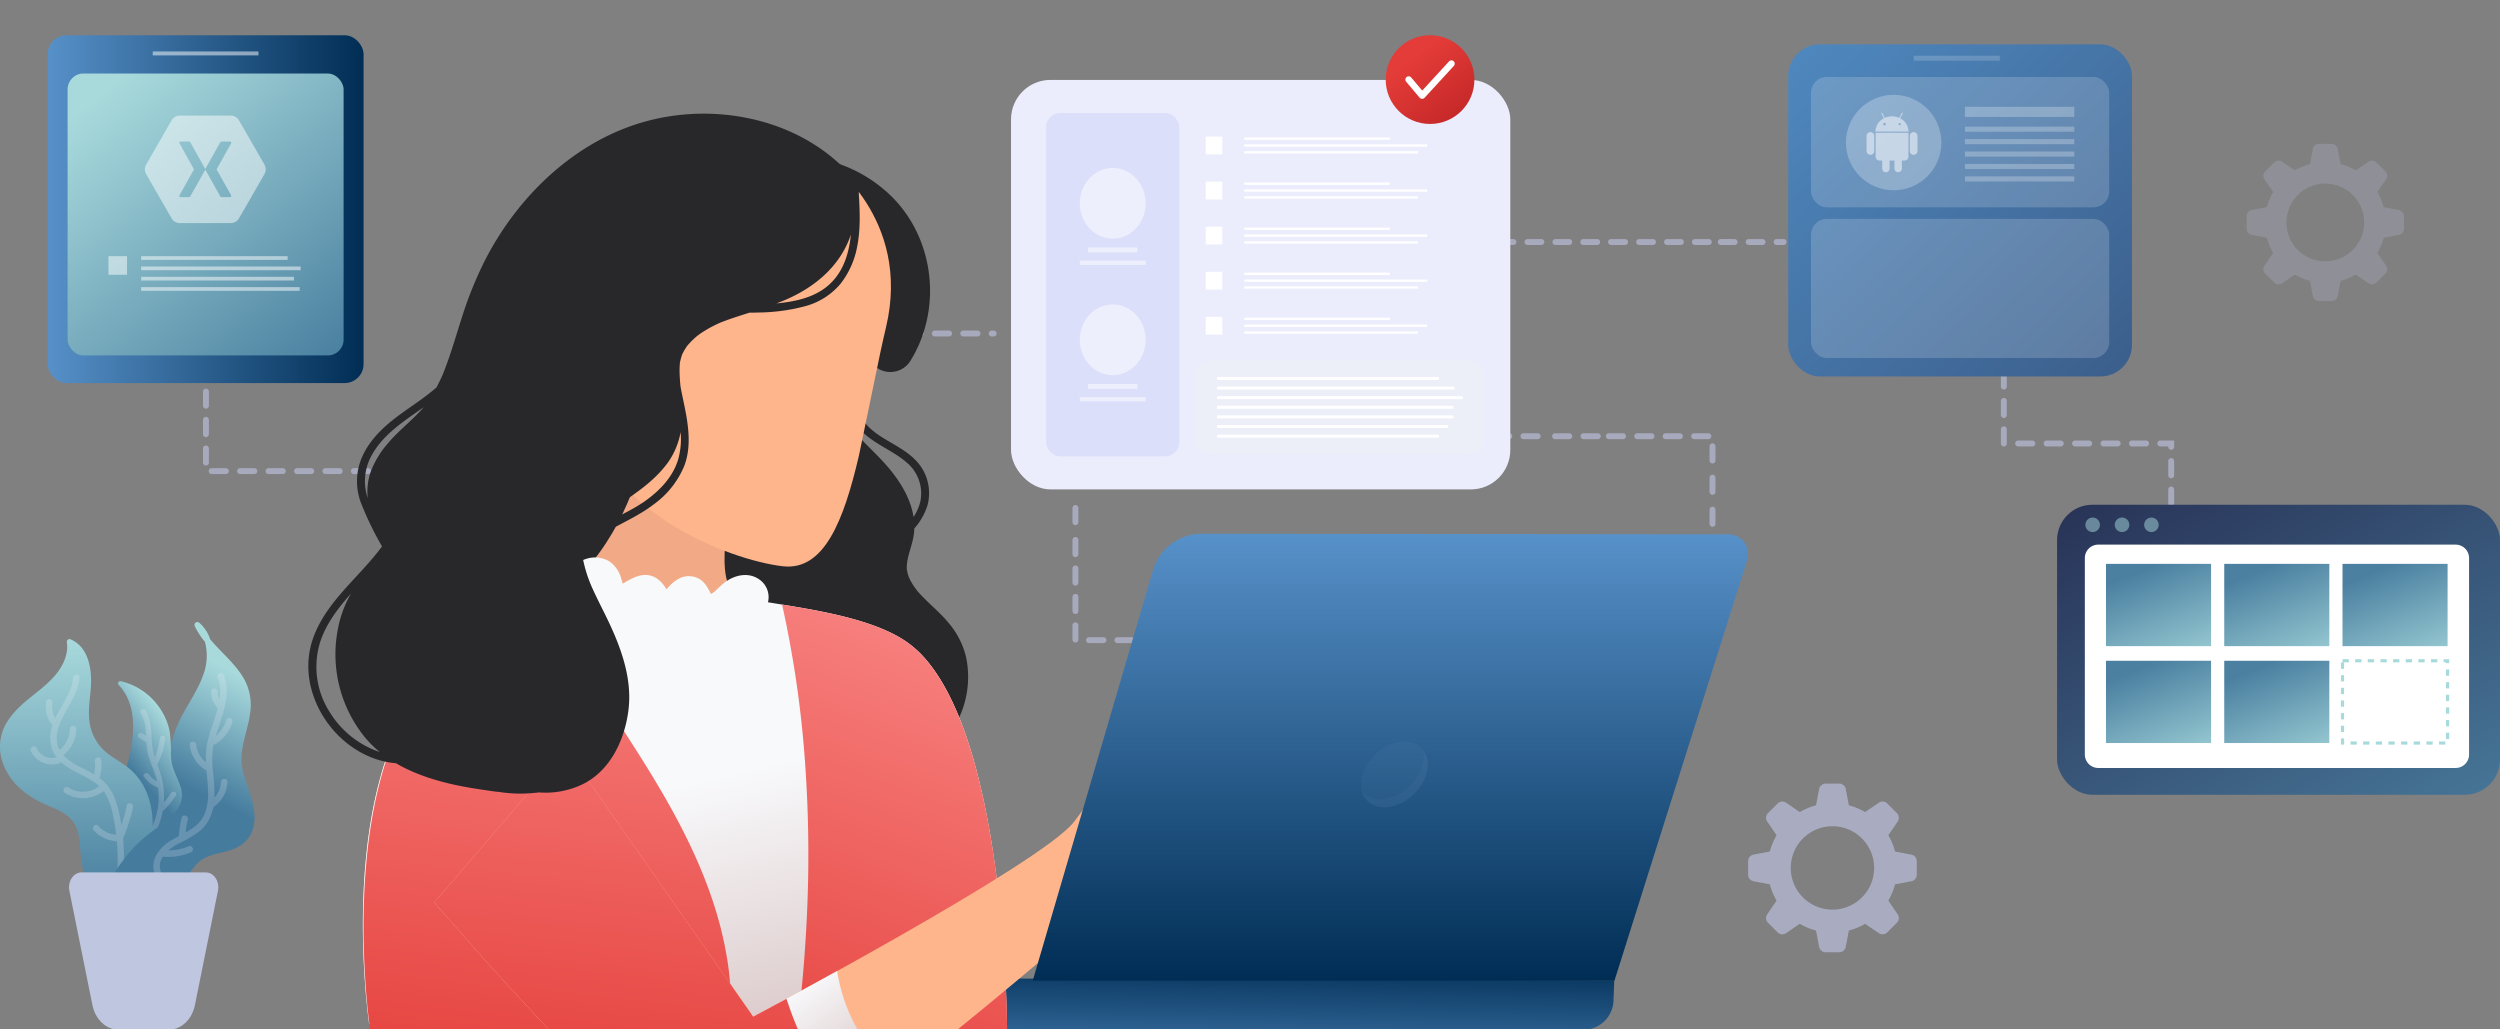
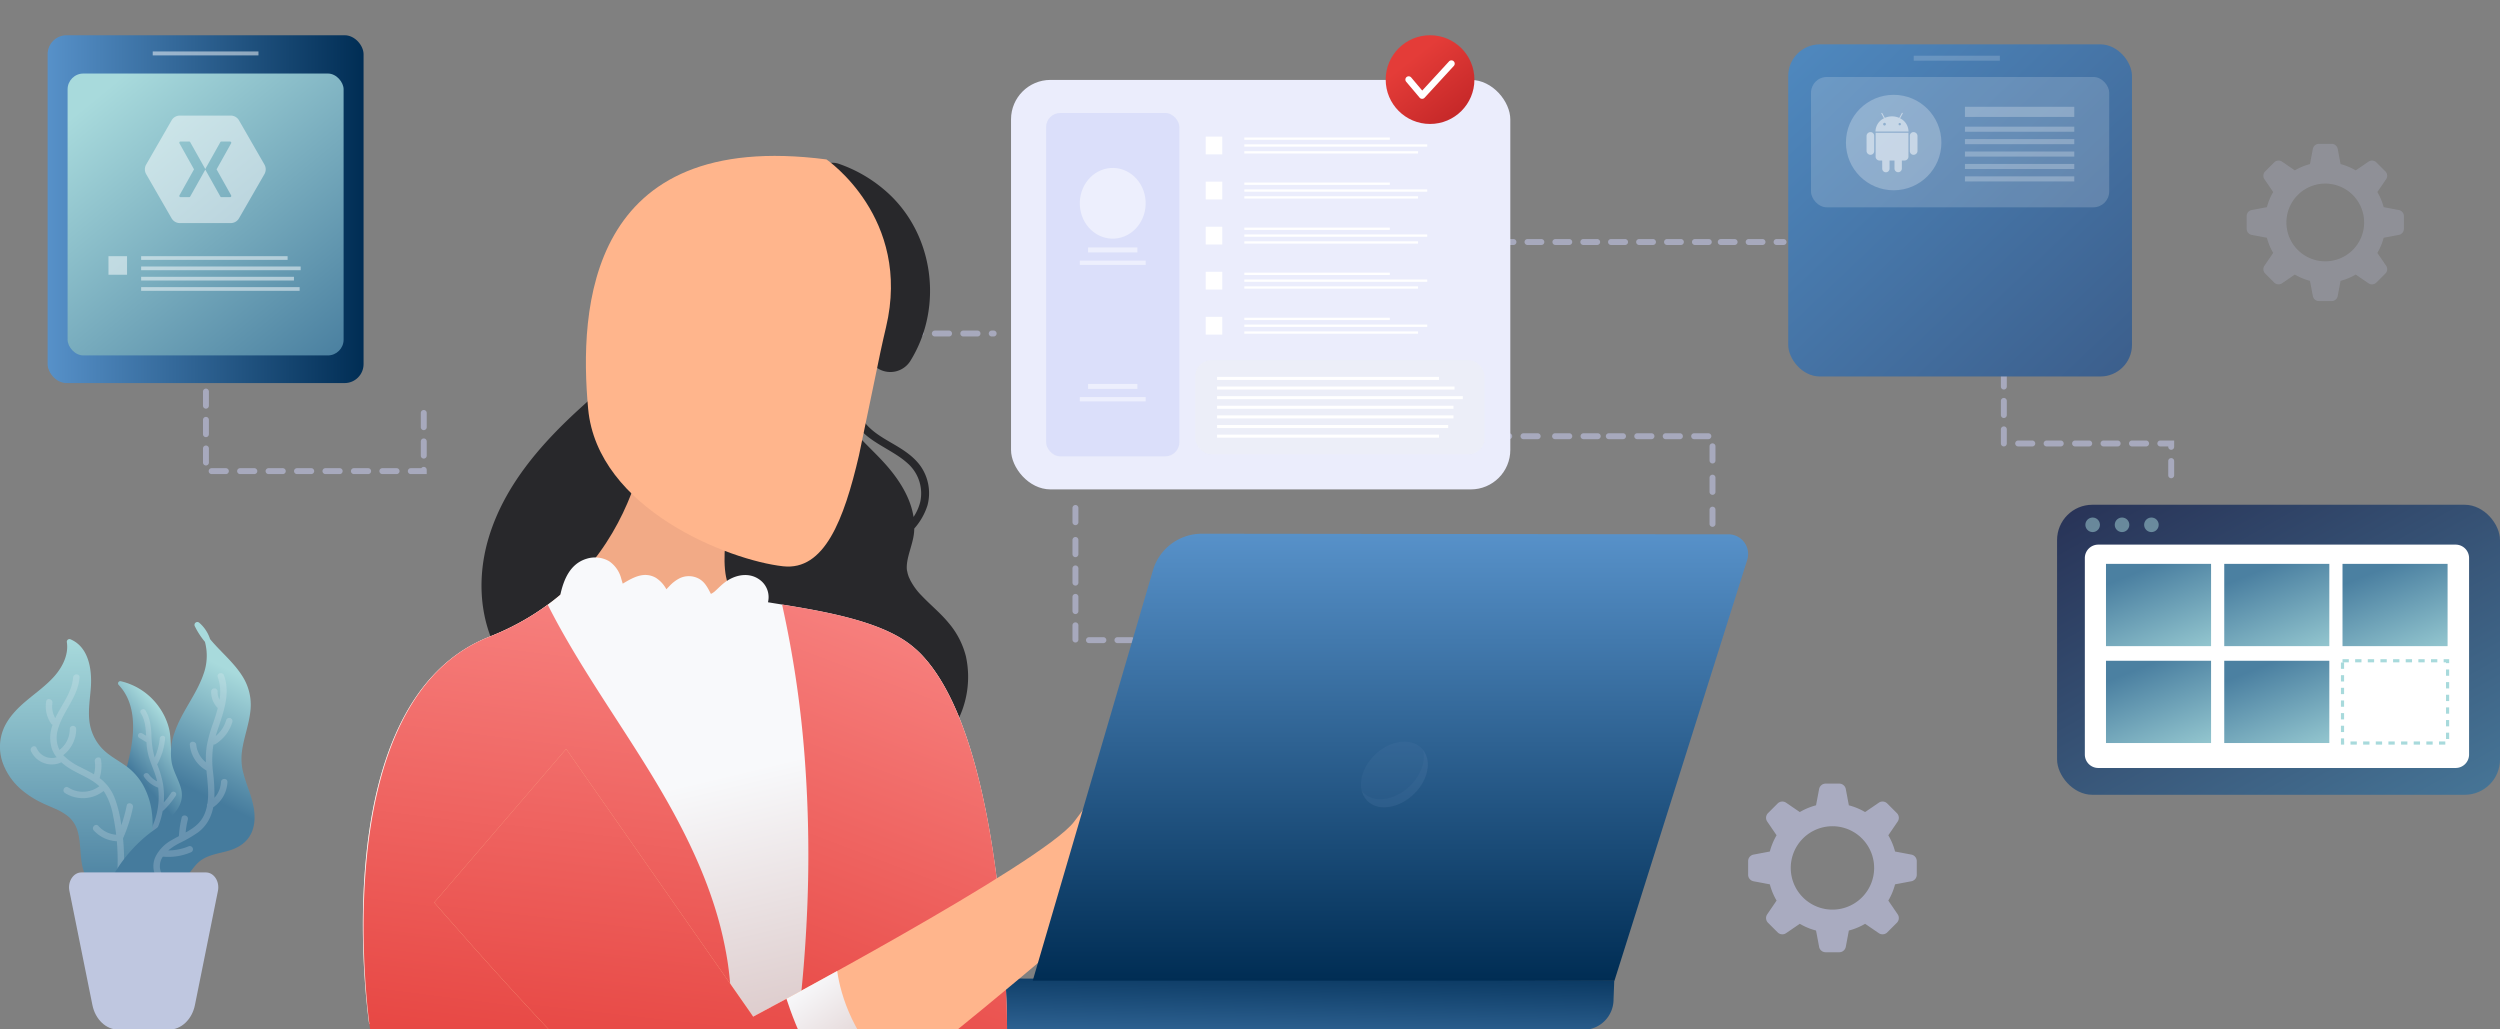
<svg xmlns="http://www.w3.org/2000/svg" xmlns:xlink="http://www.w3.org/1999/xlink" width="791" height="325.626" viewBox="0 0 791 325.626">
  <rect x="0" y="0" width="791" height="325.626" fill="#808080" stroke="none" />
  <defs>
    <clipPath id="clip-path">
      <rect id="Rectangle_21084" data-name="Rectangle 21084" width="791" height="325.626" transform="translate(-15 36)" fill="#fff" stroke="#707070" stroke-width="1" />
    </clipPath>
    <linearGradient id="linear-gradient" y1="0.079" x2="1.955" y2="2.072" gradientUnits="objectBoundingBox">
      <stop offset="0" stop-color="#4e87bd" />
      <stop offset="1" stop-color="#283357" />
    </linearGradient>
    <linearGradient id="linear-gradient-2" x1="0.029" x2="1.078" y2="1.219" gradientUnits="objectBoundingBox">
      <stop offset="0" stop-color="#283357" />
      <stop offset="1" stop-color="#4b80a1" />
    </linearGradient>
    <linearGradient id="linear-gradient-3" x1="0.5" x2="1.157" y2="1.287" gradientUnits="objectBoundingBox">
      <stop offset="0" stop-color="#4b80a1" />
      <stop offset="1" stop-color="#a8dadc" />
    </linearGradient>
    <linearGradient id="linear-gradient-8" x1="0.309" y1="0.253" x2="0.841" y2="0.941" gradientUnits="objectBoundingBox">
      <stop offset="0" stop-color="#e43c38" />
      <stop offset="1" stop-color="#c42728" />
    </linearGradient>
    <linearGradient id="linear-gradient-9" x1="-0.166" y1="2.229" x2="0.564" y2="-0.437" gradientUnits="objectBoundingBox">
      <stop offset="0" stop-color="#5791c9" />
      <stop offset="1" stop-color="#002d54" />
    </linearGradient>
    <linearGradient id="linear-gradient-10" x1="0.568" y1="0.764" x2="0.329" y2="-0.2" gradientUnits="objectBoundingBox">
      <stop offset="0" stop-color="#2a4a93" />
      <stop offset="1" stop-color="#22395e" />
    </linearGradient>
    <linearGradient id="linear-gradient-11" x1="0.591" y1="0.706" x2="0.27" y2="-0.025" xlink:href="#linear-gradient-10" />
    <linearGradient id="linear-gradient-12" x1="0.621" y1="0.59" x2="0.194" y2="0.271" xlink:href="#linear-gradient-10" />
    <linearGradient id="linear-gradient-13" x1="0.699" y1="0.648" x2="-0.006" y2="0.126" xlink:href="#linear-gradient-10" />
    <linearGradient id="linear-gradient-14" x1="0.42" y1="0.519" x2="0.62" y2="1.096" gradientUnits="objectBoundingBox">
      <stop offset="0" stop-color="#f8f9fb" />
      <stop offset="1" stop-color="#d8c3c3" />
    </linearGradient>
    <linearGradient id="linear-gradient-15" x1="0.622" y1="-0.105" x2="0.335" y2="1.321" gradientUnits="objectBoundingBox">
      <stop offset="0" stop-color="#f98987" />
      <stop offset="1" stop-color="#e43c38" />
    </linearGradient>
    <linearGradient id="linear-gradient-16" x1="0.623" y1="-0.188" x2="0.447" y2="1.253" xlink:href="#linear-gradient-15" />
    <linearGradient id="linear-gradient-17" x1="0.622" y1="0.628" x2="0.809" y2="0.857" xlink:href="#linear-gradient-14" />
    <linearGradient id="linear-gradient-18" x1="0.618" y1="-0.488" x2="0.464" y2="0.914" xlink:href="#linear-gradient-15" />
    <linearGradient id="linear-gradient-19" x1="0.5" y1="0" x2="0.5" y2="1" xlink:href="#linear-gradient-9" />
    <linearGradient id="linear-gradient-20" x1="0.58" y1="0.133" x2="0.413" y2="0.543" gradientUnits="objectBoundingBox">
      <stop offset="0" stop-color="#a8dadc" />
      <stop offset="1" stop-color="#457b9d" />
    </linearGradient>
    <linearGradient id="linear-gradient-21" x1="0.5" y1="0" x2="0.5" y2="1" xlink:href="#linear-gradient-20" />
    <linearGradient id="linear-gradient-22" x1="0.699" y1="0.137" x2="0.571" y2="0.596" xlink:href="#linear-gradient-20" />
    <linearGradient id="linear-gradient-23" x1="0" y1="0.5" x2="1" y2="0.5" xlink:href="#linear-gradient-9" />
    <linearGradient id="linear-gradient-24" x1="0.142" y1="0.054" x2="0.979" y2="1.096" xlink:href="#linear-gradient-20" />
  </defs>
  <g id="Mask_Group_252" data-name="Mask Group 252" transform="translate(15 -36)" clip-path="url(#clip-path)">
    <g id="Group_19182" data-name="Group 19182" transform="translate(-0.483 5.516)">
      <g id="Group_19090" data-name="Group 19090" transform="translate(49.707 52.649)" opacity="0.5">
        <g id="Group_19089" data-name="Group 19089" transform="translate(411.442 55.349) rotate(-90)">
          <path id="Path_18741" data-name="Path 18741" d="M.938,4.126a.937.937,0,0,0,.937-.937V.937A.938.938,0,0,0,0,.937V3.188A.938.938,0,0,0,.938,4.126Z" transform="translate(0 68.475)" fill="#cdd2f9" />
          <path id="Path_19263" data-name="Path 19263" d="M.938,4.126a.937.937,0,0,0,.937-.937V.937A.938.938,0,0,0,0,.937V3.188A.938.938,0,0,0,.938,4.126Z" transform="translate(0 85.475)" fill="#cdd2f9" />
          <path id="Path_18742" data-name="Path 18742" d="M.938,6.29a.937.937,0,0,0,.937-.937V.938A.938.938,0,0,0,0,.938V5.353A.938.938,0,0,0,.938,6.29Z" transform="translate(0 59.645)" fill="#cdd2f9" />
          <path id="Path_19261" data-name="Path 19261" d="M.938,6.29a.937.937,0,0,0,.937-.937V.938A.938.938,0,0,0,0,.938V5.353A.938.938,0,0,0,.938,6.29Z" transform="translate(0 76.645)" fill="#cdd2f9" />
          <path id="Path_18743" data-name="Path 18743" d="M.938,6.291a.937.937,0,0,0,.937-.938V.938A.938.938,0,0,0,0,.938V5.353A.938.938,0,0,0,.938,6.291Z" transform="translate(0 6.665)" fill="#cdd2f9" />
          <path id="Path_18744" data-name="Path 18744" d="M.938,6.29a.937.937,0,0,0,.937-.938V.937A.938.938,0,0,0,0,.937V5.352A.938.938,0,0,0,.938,6.29Z" transform="translate(0 24.325)" fill="#cdd2f9" />
          <path id="Path_18745" data-name="Path 18745" d="M.938,6.29a.937.937,0,0,0,.937-.938V.938A.938.938,0,0,0,0,.938V5.352A.938.938,0,0,0,.938,6.29Z" transform="translate(0 15.496)" fill="#cdd2f9" />
          <path id="Path_18746" data-name="Path 18746" d="M.938,6.29a.938.938,0,0,0,.937-.938V.938A.938.938,0,0,0,0,.938V5.352A.938.938,0,0,0,.938,6.29Z" transform="translate(0 50.815)" fill="#cdd2f9" />
          <path id="Path_19262" data-name="Path 19262" d="M.938,6.29a.938.938,0,0,0,.937-.938V.938A.938.938,0,0,0,0,.938V5.352A.938.938,0,0,0,.938,6.29Z" transform="translate(0 67.815)" fill="#cdd2f9" />
          <path id="Path_18747" data-name="Path 18747" d="M.938,6.29a.937.937,0,0,0,.937-.937V.938A.938.938,0,1,0,0,.938V5.353A.938.938,0,0,0,.938,6.29Z" transform="translate(0 33.155)" fill="#cdd2f9" />
          <path id="Path_18748" data-name="Path 18748" d="M.938,6.29a.937.937,0,0,0,.937-.937V.937A.938.938,0,0,0,0,.937V5.353A.938.938,0,0,0,.938,6.29Z" transform="translate(0 41.985)" fill="#cdd2f9" />
          <path id="Path_18749" data-name="Path 18749" d="M.938,4.126a.937.937,0,0,0,.937-.938V1.876H3.188A.938.938,0,1,0,3.188,0H0V3.188A.938.938,0,0,0,.938,4.126Z" transform="translate(0 0)" fill="#cdd2f9" />
          <path id="Path_18750" data-name="Path 18750" d="M.938,1.876H6.132A.938.938,0,0,0,6.132,0H.938a.938.938,0,0,0,0,1.876Z" transform="translate(17.834 0)" fill="#cdd2f9" />
          <path id="Path_18751" data-name="Path 18751" d="M.937,1.876H6.132A.938.938,0,0,0,6.132,0H.937a.938.938,0,0,0,0,1.876Z" transform="translate(7.445 0)" fill="#cdd2f9" />
          <path id="Path_18752" data-name="Path 18752" d="M.938,1.876h2.25A.938.938,0,1,0,3.188,0H.938a.938.938,0,0,0,0,1.876Z" transform="translate(28.223 0)" fill="#cdd2f9" />
        </g>
        <path id="Path_18753" data-name="Path 18753" d="M1555.471,839.846h-4.5a.938.938,0,0,0,0,1.875h4.5a.938.938,0,1,0,0-1.875Z" transform="translate(-1216.604 -660.404)" fill="#cdd2f9" />
        <path id="Path_18754" data-name="Path 18754" d="M1586.484,839.846h-4.5a.938.938,0,0,0,0,1.875h4.5a.938.938,0,1,0,0-1.875Z" transform="translate(-1229.613 -660.404)" fill="#cdd2f9" />
        <path id="Path_18755" data-name="Path 18755" d="M1570.977,839.846h-4.5a.938.938,0,1,0,0,1.875h4.5a.938.938,0,1,0,0-1.875Z" transform="translate(-1223.108 -660.404)" fill="#cdd2f9" />
        <path id="Path_18756" data-name="Path 18756" d="M1539.965,839.846h-4.5a.938.938,0,1,0,0,1.875h4.5a.938.938,0,1,0,0-1.875Z" transform="translate(-1210.099 -660.404)" fill="#cdd2f9" />
        <path id="Path_18757" data-name="Path 18757" d="M1617.5,839.846H1613a.938.938,0,0,0,0,1.875h4.5a.938.938,0,1,0,0-1.875Z" transform="translate(-1242.622 -660.404)" fill="#cdd2f9" />
        <path id="Path_18758" data-name="Path 18758" d="M1601.991,839.846h-4.5a.938.938,0,1,0,0,1.875h4.5a.938.938,0,0,0,0-1.875Z" transform="translate(-1236.118 -660.404)" fill="#cdd2f9" />
        <path id="Path_18759" data-name="Path 18759" d="M1633,839.846h-4.5a.938.938,0,1,0,0,1.875h4.5a.938.938,0,0,0,0-1.875Z" transform="translate(-1249.127 -660.404)" fill="#cdd2f9" />
        <path id="Path_18760" data-name="Path 18760" d="M1524.458,839.846h-4.5a.938.938,0,1,0,0,1.875h4.5a.938.938,0,1,0,0-1.875Z" transform="translate(-1203.594 -660.404)" fill="#cdd2f9" />
        <path id="Path_18761" data-name="Path 18761" d="M1493.445,839.846h-4.5a.938.938,0,0,0,0,1.875h4.5a.938.938,0,1,0,0-1.875Z" transform="translate(-1190.585 -660.404)" fill="#cdd2f9" />
        <path id="Path_18762" data-name="Path 18762" d="M1797.732,753.217a.938.938,0,0,0-.938.938v4.5a.938.938,0,0,0,1.876,0v-4.5A.938.938,0,0,0,1797.732,753.217Z" transform="translate(-1320.117 -635.109)" fill="#cdd2f9" />
        <path id="Path_18763" data-name="Path 18763" d="M1450.507,816.257a.937.937,0,0,0-.938.938v4.5a.938.938,0,0,0,1.876,0v-4.5A.938.938,0,0,0,1450.507,816.257Z" transform="translate(-1174.46 -650.509)" fill="#cdd2f9" />
        <path id="Path_18764" data-name="Path 18764" d="M1450.507,800.75a.938.938,0,0,0-.938.938v4.5a.938.938,0,0,0,1.876,0v-4.5A.938.938,0,0,0,1450.507,800.75Z" transform="translate(-1174.46 -644.004)" fill="#cdd2f9" />
        <path id="Path_18765" data-name="Path 18765" d="M1450.507,831.763a.938.938,0,0,0-.938.937v4.5a.938.938,0,0,0,1.876,0v-4.5A.938.938,0,0,0,1450.507,831.763Z" transform="translate(-1174.46 -657.014)" fill="#cdd2f9" />
        <path id="Path_18766" data-name="Path 18766" d="M1477.939,839.846h-4.5a.938.938,0,1,0,0,1.875h4.5a.938.938,0,0,0,0-1.875Z" transform="translate(-1184.079 -660.404)" fill="#cdd2f9" />
        <path id="Path_18767" data-name="Path 18767" d="M1648.51,839.846h-4.5a.938.938,0,0,0,0,1.875h4.5a.938.938,0,1,0,0-1.875Z" transform="translate(-1255.632 -660.404)" fill="#cdd2f9" />
        <path id="Path_18768" data-name="Path 18768" d="M1508.952,839.846h-4.5a.938.938,0,1,0,0,1.875h4.5a.938.938,0,0,0,0-1.875Z" transform="translate(-1197.089 -660.404)" fill="#cdd2f9" />
        <path id="Path_18769" data-name="Path 18769" d="M1462.432,839.846h-4.5a.938.938,0,1,0,0,1.875h4.5a.938.938,0,1,0,0-1.875Z" transform="translate(-1177.575 -660.404)" fill="#cdd2f9" />
        <path id="Path_18770" data-name="Path 18770" d="M1450.507,785.244a.937.937,0,0,0-.938.937v4.5a.938.938,0,0,0,1.876,0v-4.5A.938.938,0,0,0,1450.507,785.244Z" transform="translate(-1174.46 -637.5)" fill="#cdd2f9" />
        <path id="Path_18864" data-name="Path 18864" d="M1450.507,785.244a.937.937,0,0,0-.938.937v4.5a.938.938,0,0,0,1.876,0v-4.5A.938.938,0,0,0,1450.507,785.244Z" transform="translate(-1174.46 -647.624)" fill="#cdd2f9" />
        <path id="Path_18771" data-name="Path 18771" d="M1793.159,748.659a.938.938,0,0,0-.938-.938h-4.5a.938.938,0,0,0,0,1.876h4.5A.938.938,0,0,0,1793.159,748.659Z" transform="translate(-1315.917 -632.804)" fill="#cdd2f9" />
        <path id="Path_19255" data-name="Path 19255" d="M1793.159,748.659a.938.938,0,0,0-.938-.938h-4.5a.938.938,0,0,0,0,1.876h4.5A.938.938,0,0,0,1793.159,748.659Z" transform="translate(-1333.919 -632.804)" fill="#cdd2f9" />
        <path id="Path_19257" data-name="Path 19257" d="M1793.159,748.659a.938.938,0,0,0-.938-.938h-4.5a.938.938,0,0,0,0,1.876h4.5A.938.938,0,0,0,1793.159,748.659Z" transform="translate(-1350.919 -632.804)" fill="#cdd2f9" />
        <path id="Path_19259" data-name="Path 19259" d="M1793.159,748.659a.938.938,0,0,0-.938-.938h-4.5a.938.938,0,0,0,0,1.876h4.5A.938.938,0,0,0,1793.159,748.659Z" transform="translate(-1369.919 -632.804)" fill="#cdd2f9" />
        <path id="Path_18772" data-name="Path 18772" d="M1797.732,830.75a.938.938,0,0,0-.938.938v4.5a.938.938,0,1,0,1.876,0v-4.5A.937.937,0,0,0,1797.732,830.75Z" transform="translate(-1320.117 -656.589)" fill="#cdd2f9" />
        <path id="Path_18773" data-name="Path 18773" d="M1788.068,839.846h-4.5a.938.938,0,1,0,0,1.875h4.5a.938.938,0,1,0,0-1.875Z" transform="translate(-1314.175 -660.404)" fill="#cdd2f9" />
        <path id="Path_18774" data-name="Path 18774" d="M1776.715,747.722h-4.5a.938.938,0,1,0,0,1.876h4.5a.938.938,0,0,0,0-1.876Z" transform="translate(-1309.412 -632.804)" fill="#cdd2f9" />
        <path id="Path_19256" data-name="Path 19256" d="M1776.715,747.722h-4.5a.938.938,0,1,0,0,1.876h4.5a.938.938,0,0,0,0-1.876Z" transform="translate(-1327.414 -632.804)" fill="#cdd2f9" />
        <path id="Path_19258" data-name="Path 19258" d="M1776.715,747.722h-4.5a.938.938,0,1,0,0,1.876h4.5a.938.938,0,0,0,0-1.876Z" transform="translate(-1344.414 -632.804)" fill="#cdd2f9" />
        <path id="Path_19260" data-name="Path 19260" d="M1776.715,747.722h-4.5a.938.938,0,1,0,0,1.876h4.5a.938.938,0,0,0,0-1.876Z" transform="translate(-1363.414 -632.804)" fill="#cdd2f9" />
        <path id="Path_18775" data-name="Path 18775" d="M1797.732,815.243a.938.938,0,0,0-.938.938v4.5a.938.938,0,0,0,1.876,0v-4.5A.938.938,0,0,0,1797.732,815.243Z" transform="translate(-1320.117 -650.084)" fill="#cdd2f9" />
        <path id="Path_18776" data-name="Path 18776" d="M1664.017,839.846h-4.5a.938.938,0,1,0,0,1.875h4.5a.938.938,0,0,0,0-1.875Z" transform="translate(-1262.136 -660.404)" fill="#cdd2f9" />
        <path id="Path_18777" data-name="Path 18777" d="M1797.732,799.737a.938.938,0,0,0-.938.938v4.5a.938.938,0,1,0,1.876,0v-4.5A.938.938,0,0,0,1797.732,799.737Z" transform="translate(-1320.117 -643.579)" fill="#cdd2f9" />
        <path id="Path_18778" data-name="Path 18778" d="M1797.732,784.23a.938.938,0,0,0-.938.938v4.5a.938.938,0,0,0,1.876,0v-4.5A.938.938,0,0,0,1797.732,784.23Z" transform="translate(-1320.117 -637.074)" fill="#cdd2f9" />
        <path id="Path_18779" data-name="Path 18779" d="M1797.732,768.724a.938.938,0,0,0-.938.938v4.5a.938.938,0,1,0,1.876,0v-4.5A.938.938,0,0,0,1797.732,768.724Z" transform="translate(-1320.117 -630.57)" fill="#cdd2f9" />
        <path id="Path_18863" data-name="Path 18863" d="M1797.732,768.724a.938.938,0,0,0-.938.938v4.5a.938.938,0,1,0,1.876,0v-4.5A.938.938,0,0,0,1797.732,768.724Z" transform="translate(-1320.117 -640.694)" fill="#cdd2f9" />
        <path id="Path_18780" data-name="Path 18780" d="M1710.536,839.846h-4.5a.938.938,0,1,0,0,1.875h4.5a.938.938,0,1,0,0-1.875Z" transform="translate(-1281.651 -660.404)" fill="#cdd2f9" />
        <path id="Path_18781" data-name="Path 18781" d="M1695.03,839.846h-4.5a.938.938,0,1,0,0,1.875h4.5a.938.938,0,1,0,0-1.875Z" transform="translate(-1275.146 -660.404)" fill="#cdd2f9" />
        <path id="Path_18782" data-name="Path 18782" d="M1772.562,839.846h-4.5a.938.938,0,0,0,0,1.875h4.5a.938.938,0,1,0,0-1.875Z" transform="translate(-1307.67 -660.404)" fill="#cdd2f9" />
-         <path id="Path_18783" data-name="Path 18783" d="M1679.523,839.846h-4.5a.938.938,0,1,0,0,1.875h4.5a.938.938,0,1,0,0-1.875Z" transform="translate(-1268.641 -660.404)" fill="#cdd2f9" />
        <path id="Path_18784" data-name="Path 18784" d="M1757.056,839.846h-4.5a.938.938,0,1,0,0,1.875h4.5a.938.938,0,0,0,0-1.875Z" transform="translate(-1301.165 -660.404)" fill="#cdd2f9" />
        <path id="Path_18785" data-name="Path 18785" d="M1741.549,839.846h-4.5a.938.938,0,1,0,0,1.875h4.5a.938.938,0,1,0,0-1.875Z" transform="translate(-1294.661 -660.404)" fill="#cdd2f9" />
        <path id="Path_18786" data-name="Path 18786" d="M1726.043,839.846h-4.5a.938.938,0,1,0,0,1.875h4.5a.938.938,0,0,0,0-1.875Z" transform="translate(-1288.156 -660.404)" fill="#cdd2f9" />
        <path id="Path_18797" data-name="Path 18797" d="M1378.373,672.724h-4.5a.938.938,0,0,0,0,1.876h4.5a.938.938,0,0,0,0-1.876Z" transform="translate(-1142.313 -590.299)" fill="#cdd2f9" />
        <path id="Path_18798" data-name="Path 18798" d="M1393.879,672.724h-4.5a.938.938,0,0,0,0,1.876h4.5a.938.938,0,0,0,0-1.876Z" transform="translate(-1148.818 -590.299)" fill="#cdd2f9" />
        <path id="Path_18799" data-name="Path 18799" d="M1362.866,672.724h-4.5a.938.938,0,1,0,0,1.876h4.5a.938.938,0,0,0,0-1.876Z" transform="translate(-1135.809 -590.299)" fill="#cdd2f9" />
        <path id="Path_18800" data-name="Path 18800" d="M1405.49,672.724h-.606a.938.938,0,0,0,0,1.876h.606a.938.938,0,0,0,0-1.876Z" transform="translate(-1155.323 -590.299)" fill="#cdd2f9" />
        <path id="Path_18804" data-name="Path 18804" d="M1347.36,672.724h-4.5a.938.938,0,1,0,0,1.876h4.5a.938.938,0,0,0,0-1.876Z" transform="translate(-1129.304 -590.299)" fill="#cdd2f9" />
        <g id="Group_19181" data-name="Group 19181" transform="translate(623.682 67.708) rotate(90)">
          <path id="Path_18787" data-name="Path 18787" d="M.938,0a.937.937,0,0,1,.937.938v4.5A.938.938,0,0,1,0,5.438V.938A.938.938,0,0,1,.938,0Z" transform="translate(49.509 34.949)" fill="#cdd2f9" />
          <path id="Path_18788" data-name="Path 18788" d="M.938,0a.937.937,0,0,1,.937.937v4.5A.938.938,0,0,1,0,5.439V.937A.938.938,0,0,1,.938,0Z" transform="translate(42.383 52.952) rotate(90)" fill="#cdd2f9" />
          <path id="Path_18789" data-name="Path 18789" d="M.938,0a.937.937,0,0,1,.937.938v4.5A.938.938,0,0,1,0,5.438V.938A.938.938,0,0,1,.938,0Z" transform="translate(51.385 52.953) rotate(90)" fill="#cdd2f9" />
          <path id="Path_18790" data-name="Path 18790" d="M.938,0a.937.937,0,0,1,.937.938v4.5A.938.938,0,0,1,0,5.439V.938A.938.938,0,0,1,.938,0Z" transform="translate(49.509 43.95)" fill="#cdd2f9" />
          <path id="Path_18791" data-name="Path 18791" d="M.938,0a.937.937,0,0,1,.937.938v4.5A.938.938,0,0,1,0,5.438V.938A.938.938,0,0,1,.938,0Z" transform="translate(33.381 52.952) rotate(90)" fill="#cdd2f9" />
-           <path id="Path_18792" data-name="Path 18792" d="M.938,0h4.5a.938.938,0,1,1,0,1.876H.938A.938.938,0,0,1,.938,0Z" transform="translate(64.07 0)" fill="#cdd2f9" />
          <path id="Path_18793" data-name="Path 18793" d="M.938,0h4.5a.938.938,0,0,1,0,1.876H.938A.938.938,0,1,1,.938,0Z" transform="translate(55.069 0)" fill="#cdd2f9" />
          <path id="Path_18794" data-name="Path 18794" d="M.938,0a.937.937,0,0,1,.937.937v4.5A.938.938,0,0,1,0,5.438V.937A.938.938,0,0,1,.938,0Z" transform="translate(15.378 52.952) rotate(90)" fill="#cdd2f9" />
          <path id="Path_18795" data-name="Path 18795" d="M.938,0a.937.937,0,0,1,.937.937v4.5A.938.938,0,0,1,0,5.439V.937A.938.938,0,0,1,.938,0Z" transform="translate(24.379 52.952) rotate(90)" fill="#cdd2f9" />
          <path id="Path_18796" data-name="Path 18796" d="M.938,0a.937.937,0,0,1,.937.938v4.5A.938.938,0,0,1,0,5.439V.938A.938.938,0,0,1,.938,0Z" transform="translate(6.376 52.952) rotate(90)" fill="#cdd2f9" />
          <path id="Path_18801" data-name="Path 18801" d="M.938,0a.937.937,0,0,1,.937.938v4.5A.938.938,0,0,1,0,5.438V.938A.938.938,0,0,1,.938,0Z" transform="translate(49.509 16.945)" fill="#cdd2f9" />
          <path id="Path_18802" data-name="Path 18802" d="M.938,0a.937.937,0,0,1,.937.938v4.5A.938.938,0,0,1,0,5.439V.938A.938.938,0,0,1,.938,0Z" transform="translate(49.509 7.943)" fill="#cdd2f9" />
          <path id="Path_18803" data-name="Path 18803" d="M.938,0a.937.937,0,0,1,.937.938v4.5A.938.938,0,0,1,0,5.439V.938A.938.938,0,0,1,.938,0Z" transform="translate(49.509 25.947)" fill="#cdd2f9" />
          <path id="Path_18805" data-name="Path 18805" d="M2.934.938A.938.938,0,0,1,2,1.876H1.876v2.5A.938.938,0,0,1,0,4.38V0H2A.938.938,0,0,1,2.934.938Z" transform="translate(49.509 0)" fill="#cdd2f9" />
        </g>
        <path id="Path_18806" data-name="Path 18806" d="M1030.732,747.722h-4.5a.938.938,0,0,0,0,1.876h4.5a.938.938,0,0,0,0-1.876Z" transform="translate(-996.483 -621.76)" fill="#cdd2f9" />
        <path id="Path_18807" data-name="Path 18807" d="M1077.252,747.722h-4.5a.938.938,0,0,0,0,1.876h4.5a.938.938,0,0,0,0-1.876Z" transform="translate(-1015.997 -621.76)" fill="#cdd2f9" />
        <path id="Path_18808" data-name="Path 18808" d="M1015.226,747.722h-4.5a.938.938,0,0,0,0,1.876h4.5a.938.938,0,0,0,0-1.876Z" transform="translate(-989.978 -621.76)" fill="#cdd2f9" />
        <path id="Path_18809" data-name="Path 18809" d="M1046.239,747.722h-4.5a.938.938,0,0,0,0,1.876h4.5a.938.938,0,0,0,0-1.876Z" transform="translate(-1002.988 -621.76)" fill="#cdd2f9" />
        <path id="Path_18810" data-name="Path 18810" d="M1061.745,747.722h-4.5a.938.938,0,0,0,0,1.876h4.5a.938.938,0,0,0,0-1.876Z" transform="translate(-1009.493 -621.76)" fill="#cdd2f9" />
        <path id="Path_18811" data-name="Path 18811" d="M976.6,710.689a.938.938,0,0,0,.938-.937v-4.5a.938.938,0,0,0-1.875,0v4.5A.937.937,0,0,0,976.6,710.689Z" transform="translate(-975.664 -603.55)" fill="#cdd2f9" />
        <path id="Path_18860" data-name="Path 18860" d="M976.6,710.689a.938.938,0,0,0,.938-.937v-4.5a.938.938,0,0,0-1.875,0v4.5A.937.937,0,0,0,976.6,710.689Z" transform="translate(-975.664 -632.763)" fill="#cdd2f9" />
        <path id="Path_18812" data-name="Path 18812" d="M976.6,726.2a.938.938,0,0,0,.938-.937v-4.5a.938.938,0,1,0-1.875,0v4.5A.937.937,0,0,0,976.6,726.2Z" transform="translate(-975.664 -610.055)" fill="#cdd2f9" />
        <path id="Path_18861" data-name="Path 18861" d="M976.6,726.2a.938.938,0,0,0,.938-.937v-4.5a.938.938,0,1,0-1.875,0v4.5A.937.937,0,0,0,976.6,726.2Z" transform="translate(-975.664 -639.267)" fill="#cdd2f9" />
        <path id="Path_18813" data-name="Path 18813" d="M977.54,736.263a.938.938,0,0,0-1.875,0v4.5a.938.938,0,0,0,1.875,0Z" transform="translate(-975.664 -616.559)" fill="#cdd2f9" />
        <path id="Path_18862" data-name="Path 18862" d="M977.54,736.263a.938.938,0,0,0-1.875,0v4.5a.938.938,0,0,0,1.875,0Z" transform="translate(-975.664 -645.772)" fill="#cdd2f9" />
        <path id="Path_18814" data-name="Path 18814" d="M984.213,747.722h-4.5a.938.938,0,0,0,0,1.876h4.5a.938.938,0,0,0,0-1.876Z" transform="translate(-976.968 -621.76)" fill="#cdd2f9" />
        <path id="Path_18815" data-name="Path 18815" d="M999.719,747.722h-4.5a.938.938,0,0,0,0,1.876h4.5a.938.938,0,0,0,0-1.876Z" transform="translate(-983.474 -621.76)" fill="#cdd2f9" />
        <path id="Path_18821" data-name="Path 18821" d="M1092.356,747.03a.937.937,0,0,0-.77.4h-3.329a.938.938,0,0,0,0,1.876h5.036v-1.34A.937.937,0,0,0,1092.356,747.03Z" transform="translate(-1022.502 -621.469)" fill="#cdd2f9" />
        <path id="Path_18822" data-name="Path 18822" d="M1095.318,731.523a.938.938,0,0,0-.938.938v4.5a.938.938,0,0,0,1.876,0v-4.5A.937.937,0,0,0,1095.318,731.523Z" transform="translate(-1025.463 -614.964)" fill="#cdd2f9" />
        <path id="Path_18824" data-name="Path 18824" d="M1095.318,716.017a.938.938,0,0,0-.938.937v4.5a.938.938,0,0,0,1.876,0v-4.5A.937.937,0,0,0,1095.318,716.017Z" transform="translate(-1025.463 -608.46)" fill="#cdd2f9" />
      </g>
      <g id="Group_19076" data-name="Group 19076" transform="translate(551.276 44.518)">
        <g id="Group_19075" data-name="Group 19075" transform="translate(0 0)">
          <rect id="Rectangle_20963" data-name="Rectangle 20963" width="108.769" height="105.086" rx="10" fill="url(#linear-gradient)" />
          <rect id="Rectangle_20964" data-name="Rectangle 20964" width="27.256" height="1.572" transform="translate(39.707 3.594)" fill="#fff" opacity="0.17" />
          <rect id="Rectangle_20965" data-name="Rectangle 20965" width="94.349" height="41.234" rx="5" transform="translate(7.21 10.321)" fill="#e9edf4" opacity="0.2" />
-           <rect id="Rectangle_20966" data-name="Rectangle 20966" width="94.349" height="44.008" rx="5" transform="translate(7.21 55.224)" fill="#e9edf4" opacity="0.2" />
          <g id="Group_19074" data-name="Group 19074" transform="translate(18.261 15.968)" opacity="0.5">
            <ellipse id="Ellipse_4004" data-name="Ellipse 4004" cx="15.1" cy="15.1" rx="15.1" ry="15.1" transform="translate(0)" fill="#fff" opacity="0.5" />
            <rect id="Rectangle_20967" data-name="Rectangle 20967" width="34.595" height="3.206" transform="translate(37.652 3.787)" fill="#fff" opacity="0.5" />
            <rect id="Rectangle_20968" data-name="Rectangle 20968" width="34.595" height="1.603" transform="translate(37.652 10.077)" fill="#fff" opacity="0.5" />
            <rect id="Rectangle_20969" data-name="Rectangle 20969" width="34.595" height="1.603" transform="translate(37.652 14.008)" fill="#fff" opacity="0.5" />
            <rect id="Rectangle_20970" data-name="Rectangle 20970" width="34.595" height="1.603" transform="translate(37.652 17.939)" fill="#fff" opacity="0.5" />
            <rect id="Rectangle_20971" data-name="Rectangle 20971" width="34.595" height="1.603" transform="translate(37.652 21.871)" fill="#fff" opacity="0.5" />
            <rect id="Rectangle_20972" data-name="Rectangle 20972" width="34.595" height="1.603" transform="translate(37.652 25.802)" fill="#fff" opacity="0.5" />
          </g>
        </g>
        <g id="Group_18260" data-name="Group 18260" transform="translate(24.784 21.66)" opacity="0.5">
          <path id="Path_18202" data-name="Path 18202" d="M1665.772,396.64V401.5a1.151,1.151,0,0,1-1.135,1.164h-.016a1.254,1.254,0,0,1-1.265-1.164V396.64a1.25,1.25,0,0,1,1.265-1.155A1.158,1.158,0,0,1,1665.772,396.64Zm.454,6.589a1.239,1.239,0,0,0,1.235,1.242h.842l.013,2.564a1.158,1.158,0,0,0,2.317,0v-2.564h1.56v2.564a1.166,1.166,0,0,0,2.331,0V404.47h.849a1.239,1.239,0,0,0,1.235-1.242h0v-7.534h-10.38Zm10.409-7.937h-10.457a4.715,4.715,0,0,1,2.67-4.174l-.8-1.482c-.118-.206.18-.332.281-.159l.814,1.494a5.669,5.669,0,0,1,4.545,0l.812-1.489a.162.162,0,0,1,.305.11.193.193,0,0,1-.011.024l-.007.015h0l-.006.011-.8,1.478a4.727,4.727,0,0,1,2.653,4.172Zm-7.166-2.331a.432.432,0,1,0-.441.44.441.441,0,0,0,.441-.44Zm4.759,0a.372.372,0,1,0-.37.374.372.372,0,0,0,.37-.374Zm3.979,2.523a1.15,1.15,0,0,0-1.154,1.145h0V401.5a1.159,1.159,0,0,0,1.153,1.164h0a1.253,1.253,0,0,0,1.266-1.164v-4.861a1.247,1.247,0,0,0-1.266-1.152Z" transform="translate(-1663.355 -389.375)" fill="#fff" />
        </g>
      </g>
      <g id="Group_19077" data-name="Group 19077" transform="translate(653.341 190.19)">
        <rect id="Rectangle_20973" data-name="Rectangle 20973" width="140.142" height="91.765" rx="11.165" transform="translate(-17 0)" fill="url(#linear-gradient-2)" />
        <path id="Rectangle_20974" data-name="Rectangle 20974" d="M4.254,0H117.319a4.254,4.254,0,0,1,4.254,4.254V66.415a4.254,4.254,0,0,1-4.254,4.254H4.255A4.255,4.255,0,0,1,0,66.415V4.254A4.254,4.254,0,0,1,4.254,0Z" transform="translate(-8.216 12.613)" fill="#fff" />
        <ellipse id="Ellipse_4005" data-name="Ellipse 4005" cx="2.304" cy="2.304" rx="2.304" ry="2.304" transform="translate(10.548 4.039)" fill="#a8dadc" opacity="0.5" />
        <ellipse id="Ellipse_4006" data-name="Ellipse 4006" cx="2.304" cy="2.304" rx="2.304" ry="2.304" transform="translate(5.265 9.116) rotate(-166.664)" fill="#a8dadc" opacity="0.5" />
        <ellipse id="Ellipse_4007" data-name="Ellipse 4007" cx="2.304" cy="2.304" rx="2.304" ry="2.304" transform="translate(-7.861 8.818) rotate(-94.425)" fill="#a8dadc" opacity="0.5" />
        <rect id="Rectangle_20975" data-name="Rectangle 20975" width="33.248" height="26.03" transform="translate(73.312 18.701)" fill="url(#linear-gradient-3)" />
        <rect id="Rectangle_21128" data-name="Rectangle 21128" width="33.248" height="26.03" transform="translate(73.312 49.359)" fill="none" stroke="#a8dadc" stroke-width="1" stroke-dasharray="2" />
        <rect id="Rectangle_20976" data-name="Rectangle 20976" width="33.248" height="26.03" transform="translate(35.893 18.701)" fill="url(#linear-gradient-3)" />
        <rect id="Rectangle_20977" data-name="Rectangle 20977" width="33.248" height="26.03" transform="translate(-1.525 18.701)" fill="url(#linear-gradient-3)" />
        <rect id="Rectangle_20978" data-name="Rectangle 20978" width="33.248" height="26.03" transform="translate(35.893 49.359)" fill="url(#linear-gradient-3)" />
        <rect id="Rectangle_20979" data-name="Rectangle 20979" width="33.248" height="26.03" transform="translate(-1.525 49.359)" fill="url(#linear-gradient-3)" />
      </g>
      <g id="Group_19087" data-name="Group 19087" transform="translate(305.371 55.766)">
        <rect id="Rectangle_20988" data-name="Rectangle 20988" width="157.974" height="129.565" rx="12.493" transform="translate(0 0)" fill="#ebedfc" />
        <rect id="Rectangle_20989" data-name="Rectangle 20989" width="42.168" height="108.641" rx="4.481" transform="translate(11.098 10.462)" fill="#cdd2f9" opacity="0.5" />
        <g id="Group_19080" data-name="Group 19080" transform="translate(20.086 26.346)">
          <path id="Path_18852" data-name="Path 18852" d="M10.562,0c5.766-.067,10.386,4.879,10.319,11.046s-4.8,11.221-10.562,11.288S-.066,17.456,0,11.289,4.8.068,10.562,0Z" transform="translate(0 3.345) rotate(-9.217)" fill="#fff" opacity="0.5" />
          <rect id="Rectangle_20990" data-name="Rectangle 20990" width="15.607" height="1.561" transform="translate(4.292 26.672)" fill="#fff" opacity="0.5" />
          <rect id="Rectangle_20991" data-name="Rectangle 20991" width="20.842" height="1.353" transform="translate(1.674 30.834)" fill="#fff" opacity="0.5" />
-           <path id="Path_18853" data-name="Path 18853" d="M10.489,0c5.758-.035,10.4,4.943,10.363,11.119s-4.731,11.21-10.489,11.244S-.035,17.42,0,11.245,4.731.035,10.489,0Z" transform="translate(0.782 45.59) rotate(-4.731)" fill="#fff" opacity="0.5" />
          <rect id="Rectangle_20992" data-name="Rectangle 20992" width="15.607" height="1.561" transform="translate(4.292 69.849)" fill="#fff" opacity="0.5" />
          <rect id="Rectangle_20993" data-name="Rectangle 20993" width="20.842" height="1.353" transform="translate(1.674 74.011)" fill="#fff" opacity="0.5" />
        </g>
        <rect id="Rectangle_20994" data-name="Rectangle 20994" width="91.509" height="29.75" rx="5.093" transform="translate(58.306 88.705)" fill="#eff1f4" opacity="0.5" />
        <g id="Group_19081" data-name="Group 19081" transform="translate(61.602 17.943)">
          <rect id="Rectangle_20995" data-name="Rectangle 20995" width="5.235" height="5.619" transform="translate(0)" fill="#fff" />
          <rect id="Rectangle_20996" data-name="Rectangle 20996" width="46.045" height="0.728" transform="translate(12.214 0.281)" fill="#fff" />
          <rect id="Rectangle_20997" data-name="Rectangle 20997" width="57.872" height="0.728" transform="translate(12.214 2.445)" fill="#fff" />
          <rect id="Rectangle_20998" data-name="Rectangle 20998" width="54.963" height="0.728" transform="translate(12.214 4.61)" fill="#fff" />
        </g>
        <g id="Group_19082" data-name="Group 19082" transform="translate(61.602 32.199)">
          <rect id="Rectangle_20999" data-name="Rectangle 20999" width="5.235" height="5.619" transform="translate(0)" fill="#fff" />
          <rect id="Rectangle_21000" data-name="Rectangle 21000" width="46.045" height="0.728" transform="translate(12.214 0.281)" fill="#fff" />
          <rect id="Rectangle_21001" data-name="Rectangle 21001" width="57.872" height="0.728" transform="translate(12.214 2.445)" fill="#fff" />
          <rect id="Rectangle_21002" data-name="Rectangle 21002" width="54.963" height="0.728" transform="translate(12.214 4.61)" fill="#fff" />
        </g>
        <g id="Group_19083" data-name="Group 19083" transform="translate(61.602 46.456)">
          <rect id="Rectangle_21003" data-name="Rectangle 21003" width="5.235" height="5.619" transform="translate(0)" fill="#fff" />
          <rect id="Rectangle_21004" data-name="Rectangle 21004" width="46.045" height="0.728" transform="translate(12.214 0.281)" fill="#fff" />
          <rect id="Rectangle_21005" data-name="Rectangle 21005" width="57.872" height="0.728" transform="translate(12.214 2.445)" fill="#fff" />
          <rect id="Rectangle_21006" data-name="Rectangle 21006" width="54.963" height="0.728" transform="translate(12.214 4.61)" fill="#fff" />
        </g>
        <g id="Group_19084" data-name="Group 19084" transform="translate(61.602 60.712)">
          <rect id="Rectangle_21007" data-name="Rectangle 21007" width="5.235" height="5.619" transform="translate(0)" fill="#fff" />
          <rect id="Rectangle_21008" data-name="Rectangle 21008" width="46.045" height="0.728" transform="translate(12.214 0.281)" fill="#fff" />
          <rect id="Rectangle_21009" data-name="Rectangle 21009" width="57.872" height="0.728" transform="translate(12.214 2.445)" fill="#fff" />
          <rect id="Rectangle_21010" data-name="Rectangle 21010" width="54.963" height="0.728" transform="translate(12.214 4.61)" fill="#fff" />
        </g>
        <g id="Group_19085" data-name="Group 19085" transform="translate(61.602 74.969)">
          <rect id="Rectangle_21011" data-name="Rectangle 21011" width="5.235" height="5.619" transform="translate(0)" fill="#fff" />
          <rect id="Rectangle_21012" data-name="Rectangle 21012" width="46.045" height="0.728" transform="translate(12.214 0.281)" fill="#fff" />
          <rect id="Rectangle_21013" data-name="Rectangle 21013" width="57.872" height="0.728" transform="translate(12.214 2.445)" fill="#fff" />
          <rect id="Rectangle_21014" data-name="Rectangle 21014" width="54.963" height="0.728" transform="translate(12.214 4.61)" fill="#fff" />
        </g>
        <g id="Group_19086" data-name="Group 19086" transform="translate(65.183 93.969)">
          <rect id="Rectangle_21015" data-name="Rectangle 21015" width="70.231" height="0.96" transform="translate(0)" fill="#fff" />
          <rect id="Rectangle_21016" data-name="Rectangle 21016" width="75.138" height="0.96" transform="translate(0 3.044)" fill="#fff" />
          <rect id="Rectangle_21017" data-name="Rectangle 21017" width="77.756" height="0.96" transform="translate(0 6.088)" fill="#fff" />
          <rect id="Rectangle_21018" data-name="Rectangle 21018" width="74.811" height="0.96" transform="translate(0 9.131)" fill="#fff" />
          <rect id="Rectangle_21019" data-name="Rectangle 21019" width="74.811" height="0.96" transform="translate(0 12.175)" fill="#fff" />
          <rect id="Rectangle_21020" data-name="Rectangle 21020" width="73.139" height="0.96" transform="translate(0 15.219)" fill="#fff" />
          <rect id="Rectangle_21021" data-name="Rectangle 21021" width="70.231" height="0.96" transform="translate(0 18.263)" fill="#fff" />
        </g>
      </g>
      <g id="Group_19088" data-name="Group 19088" transform="translate(423.916 41.635)">
        <ellipse id="Ellipse_4011" data-name="Ellipse 4011" cx="14.035" cy="14.035" rx="14.035" ry="14.035" transform="translate(0)" fill="url(#linear-gradient-8)" />
        <path id="Path_18738" data-name="Path 18738" d="M1484.032,508.045l-8.466,9.216-3.492-4.14a1.042,1.042,0,0,0-1.594,1.344l4.256,5.044a1.043,1.043,0,0,0,.775.37h.022a1.044,1.044,0,0,0,.768-.337l9.267-10.088a1.042,1.042,0,0,0-1.536-1.41Z" transform="translate(-1464.003 -499.759)" fill="#fff" />
      </g>
      <path id="Path_18739" data-name="Path 18739" d="M1871.853,751.369l-5.161-.974a20.35,20.35,0,0,0-2.134-5.141l2.964-4.342a2.1,2.1,0,0,0-.25-2.663l-1.527-1.527-1.527-1.527a2.094,2.094,0,0,0-2.662-.249l-4.343,2.964a20.326,20.326,0,0,0-5.141-2.135l-.973-5.16a2.1,2.1,0,0,0-2.058-1.707h-4.319a2.1,2.1,0,0,0-2.059,1.707l-.974,5.16a20.347,20.347,0,0,0-5.141,2.135l-4.342-2.964a2.1,2.1,0,0,0-2.663.249l-1.527,1.527-1.527,1.527a2.1,2.1,0,0,0-.248,2.663l2.964,4.342a20.342,20.342,0,0,0-2.135,5.141l-5.16.974a2.1,2.1,0,0,0-1.707,2.059v4.319a2.1,2.1,0,0,0,1.707,2.058l5.16.974a20.33,20.33,0,0,0,2.135,5.141l-2.964,4.343a2.094,2.094,0,0,0,.248,2.662l1.527,1.527,1.527,1.527a2.1,2.1,0,0,0,2.663.249l4.342-2.964a20.352,20.352,0,0,0,5.141,2.134l.974,5.161a2.1,2.1,0,0,0,2.059,1.707h4.319a2.1,2.1,0,0,0,2.058-1.707l.973-5.161a20.332,20.332,0,0,0,5.141-2.134l4.343,2.964a2.1,2.1,0,0,0,2.662-.249l1.527-1.527,1.527-1.527a2.1,2.1,0,0,0,.25-2.662l-2.964-4.343a20.338,20.338,0,0,0,2.134-5.141l5.161-.974a2.1,2.1,0,0,0,1.707-2.058v-4.319A2.1,2.1,0,0,0,1871.853,751.369Zm-24.972,17.411a13.193,13.193,0,1,1,13.192-13.192A13.192,13.192,0,0,1,1846.881,768.78Z" transform="translate(-1281.611 -450.49)" fill="#cdd2f9" opacity="0.53" />
      <path id="Path_18740" data-name="Path 18740" d="M1426.385,474.2l-4.811-.907a19.014,19.014,0,0,0-1.99-4.793l2.764-4.049a1.955,1.955,0,0,0-.233-2.482l-1.424-1.424-1.424-1.423a1.952,1.952,0,0,0-2.482-.232l-4.049,2.763a19,19,0,0,0-4.793-1.99l-.908-4.811a1.955,1.955,0,0,0-1.92-1.591h-4.027a1.953,1.953,0,0,0-1.919,1.591l-.908,4.811a19.006,19.006,0,0,0-4.793,1.99l-4.049-2.763a1.952,1.952,0,0,0-2.482.232l-1.425,1.423-1.423,1.424a1.954,1.954,0,0,0-.232,2.482l2.764,4.049a18.929,18.929,0,0,0-1.99,4.793l-4.812.907a1.954,1.954,0,0,0-1.591,1.92v4.027a1.954,1.954,0,0,0,1.591,1.92l4.812.907a18.927,18.927,0,0,0,1.99,4.793l-2.764,4.049a1.954,1.954,0,0,0,.232,2.482l1.423,1.424,1.425,1.423a1.952,1.952,0,0,0,2.482.232l4.049-2.763a18.964,18.964,0,0,0,4.793,1.99l.908,4.812a1.953,1.953,0,0,0,1.919,1.591h4.027a1.955,1.955,0,0,0,1.92-1.591l.908-4.812a18.962,18.962,0,0,0,4.793-1.99l4.049,2.763a1.953,1.953,0,0,0,2.482-.232l1.424-1.423,1.424-1.424a1.954,1.954,0,0,0,.233-2.482l-2.764-4.049a19.012,19.012,0,0,0,1.99-4.793l4.811-.907a1.953,1.953,0,0,0,1.591-1.92v-4.027A1.953,1.953,0,0,0,1426.385,474.2ZM1403.1,490.432a12.3,12.3,0,1,1,12.3-12.3A12.3,12.3,0,0,1,1403.1,490.432Z" transform="translate(-681.901 -377.262)" fill="#cdd2f9" opacity="0.2" />
      <path id="Path_18826" data-name="Path 18826" d="M1272.169,1071.971h264.425a9.627,9.627,0,0,0,9.627-9.627l.23-6.052-273.407-.8Z" transform="translate(-1050.214 -715.631)" fill="url(#linear-gradient-9)" />
      <path id="Path_18827" data-name="Path 18827" d="M1275.1,764.582c-2.543-3.058-5.656-5.56-8.381-8.443a19.985,19.985,0,0,1-3.083-3.991q-.261-.441-.5-.894c.043.082-.416-.922-.435-.919a12.6,12.6,0,0,1-.408-1.282c-.027-.1-.2-.944-.217-.948-.417-3.677,1.857-7.87,2.246-11.868.043-.443.068-.885.08-1.325a20.384,20.384,0,0,0,4.174-7.336,14.964,14.964,0,0,0-2.19-12.424c-2.5-3.5-6.28-5.632-9.919-7.751-4.214-2.456-8.863-5.458-9.808-10.619-.289-1.575-2.69-.908-2.4.662,1.678,9.155,11.921,11.32,17.932,16.744a12.685,12.685,0,0,1,4.105,12.249,15.2,15.2,0,0,1-2.127,4.807c-1-6.452-4.94-12.335-9.259-17.094-2.8-3.084-5.882-5.9-8.679-8.982a34.331,34.331,0,0,1-2.984-3.661,26.713,26.713,0,0,1-2.631-4.747,23.678,23.678,0,0,1-.761-2.4c-.123-.484-.227-.971-.315-1.462-.032-.181-.057-.3-.076-.383,0-.082,0-.2,0-.379a10.776,10.776,0,0,1,.592-4.619,4.57,4.57,0,0,0-3.154-5.554,4.351,4.351,0,0,0-2.674.1c-9.177-9.339-23.167-12.124-35.959-9.464-15.678,3.26-28.666,14.225-40.147,24.76-12.247,11.237-23.549,24.317-28.4,40.531-4.524,15.118-2.441,31.773,8.222,43.823a33.953,33.953,0,0,0,18.913,10.958c9.24,1.708,18.04-.371,27.175-1.559-.277.038.43-.042.451-.043.516-.038,1.029-.079,1.547-.077-.033,0,.769.072.964.068.21.062.568.16.727.191.1.064.289.168.445.253.092.093.337.3.466.413a1.74,1.74,0,0,1,.181.237c.173.3.338.6.5.9.016.063.287.675.314.754.092.263.178.529.262.795.257.814.477,1.639.708,2.461a33.268,33.268,0,0,0,1.81,5.1c3.086,6.639,10.211,9.981,16.981,11.576a163.071,163.071,0,0,0,25.448,3.037,59.668,59.668,0,0,0,25-4.564,37.259,37.259,0,0,0,17.147-14.465,30.548,30.548,0,0,0,3.744-22.434A26.2,26.2,0,0,0,1275.1,764.582Zm-86.527,27.278c-.222-.224-.134-.146,0,0Zm11.73,5.993c-.259-.478-.091-.2,0,0Z" transform="translate(-989.639 -537.198)" fill="#28282b" />
      <path id="Path_18828" data-name="Path 18828" d="M1317.294,606.752c.145.065.287.134.431.2a.186.186,0,0,0,.041-.007Q1316.214,606.277,1317.294,606.752Z" transform="translate(-1069.079 -509.893)" fill="url(#linear-gradient-10)" />
      <path id="Path_18829" data-name="Path 18829" d="M1328.278,613.089c.112.092.221.187.332.28a.217.217,0,0,0,.06,0Q1327.367,612.36,1328.278,613.089Z" transform="translate(-1073.715 -512.506)" fill="url(#linear-gradient-11)" />
      <path id="Path_18830" data-name="Path 18830" d="M1343.315,668.7c-.068.157-.142.313-.212.469C1342.869,669.761,1342.937,669.612,1343.315,668.7Z" transform="translate(-1080.035 -535.964)" fill="url(#linear-gradient-12)" />
      <path id="Path_18831" data-name="Path 18831" d="M1330.082,589.968a44.594,44.594,0,0,0-14.6-8.381c-3.622-1.252-8.163,1.427-9,5.111a7.5,7.5,0,0,0,5.111,9,8.323,8.323,0,0,0,1.7.647c-.144-.067-.287-.137-.431-.2q-1.08-.475.472.194a.2.2,0,0,1-.041.007c.135.063.272.124.407.189a34.493,34.493,0,0,1,3.236,1.784,17.072,17.072,0,0,0,2.605,1.83c-.111-.094-.22-.188-.332-.281q-.911-.73.392.285a.231.231,0,0,1-.06,0c.125.1.252.209.376.316q.7.605,1.368,1.247a35.885,35.885,0,0,1,2.535,2.694c.3.352.574.727.876,1.076-1.416-1.632-.054-.019.222.384a34.983,34.983,0,0,1,1.921,3.157q.437.814.831,1.651c.048.1.094.207.141.31-.018-.049-.036-.1-.053-.149q-.309-.774.294.68c-.078-.178-.16-.355-.241-.532.4,1.11.8,2.212,1.111,3.354q.266.979.473,1.972a5.827,5.827,0,0,1,.354,2q-.214-1.663-.072-.437.052.5.09,1.01.057.758.08,1.519a35.973,35.973,0,0,1-.1,4.056q-.042.506-.1,1.01-.147,1.226.063-.437c.171.318-.288,1.634-.365,2a35.47,35.47,0,0,1-.907,3.431c-.206.645-.45,1.274-.672,1.913l-.051.128c.071-.156.144-.312.213-.469-.378.907-.446,1.057-.213.469-.068.151-.134.3-.206.455a35.578,35.578,0,0,1-1.946,3.557,7.39,7.39,0,0,0,2.625,10.013,7.469,7.469,0,0,0,10.013-2.625C1348.83,626.7,1345.544,603.168,1330.082,589.968Z" transform="translate(-1064.64 -499.289)" fill="#28282b" />
      <path id="Path_18832" data-name="Path 18832" d="M1343.2,632.007l.053.149c.081.177.163.353.241.532Q1342.888,631.233,1343.2,632.007Z" transform="translate(-1080.087 -520.457)" fill="url(#linear-gradient-13)" />
      <path id="Path_18833" data-name="Path 18833" d="M1180.215,771.435c-6.709-6.228,0-31.646,0-31.646l1.725-18.939-28.028-11.077s.623,54.981-51.073,75.364c-53.176,20.968-38.034,122.542-38.034,122.542l201.759,1.856s.083-90.453-27.212-118.916C1226.782,777.514,1186.924,777.663,1180.215,771.435Z" transform="translate(-962.514 -553.191)" fill="#f2aa86" />
      <path id="Path_18834" data-name="Path 18834" d="M1260.482,578.645c-75.592-9.826-78.336,47.206-75.409,78.9s44.555,47.935,61.693,49.826c13.007,1.435,19.209-14.52,24-35.1l5.131-24.69c1.077-5.339,2.191-10.666,3.415-15.806C1287.573,597.082,1260.482,578.645,1260.482,578.645Z" transform="translate(-1013.501 -497.714)" fill="#ffb58c" />
      <path id="Path_18835" data-name="Path 18835" d="M1235.865,823.837c-10.721-8.19-31.118-11.011-44.881-13.275.01-.044.022-.088.031-.132a6.784,6.784,0,0,0-2.074-6.528c-3.578-3.173-8.52-2.135-11.94.623-.747.6-1.429,1.268-2.127,1.926-.291.273-.578.555-.886.81l-.02.017c-.071.047-.2.138-.427.3a2.277,2.277,0,0,1-.621.322c-.066-.121-.132-.242-.192-.366-.893-1.721-1.758-3.363-3.516-4.378a6.677,6.677,0,0,0-6.321-.112,11.762,11.762,0,0,0-3.088,2.4c-.326.332-.643.672-.967,1.006a9.725,9.725,0,0,0-3.345-3.636c-3.635-2.04-7.014-.185-10.176,1.692-.1.058-.2.112-.294.166-.142-.5-.287-1-.44-1.488a9.5,9.5,0,0,0-3.852-5.607,8.91,8.91,0,0,0-7.146-.778c-5.2,1.58-7.24,6.557-8.3,11.412a79.86,79.86,0,0,1-22.45,13.265c-53.176,20.968-38.034,122.542-38.034,122.542l201.828,1.787S1266.647,847.351,1235.865,823.837Z" transform="translate(-962.514 -589.522)" fill="url(#linear-gradient-14)" />
      <path id="Path_18836" data-name="Path 18836" d="M1331.709,834.609c-9.613-7.343-27-10.37-40.417-12.55a339.536,339.536,0,0,1,7.141,48.244,408.532,408.532,0,0,1,.635,51.826q-.644,12.966-2.035,25.881c-.334,3.125-.706,6.07-1.1,8.966l66.544-.414S1362.491,858.122,1331.709,834.609Z" transform="translate(-1058.358 -600.294)" fill="url(#linear-gradient-15)" />
      <path id="Path_18837" data-name="Path 18837" d="M1155.8,878.791c-9.841-16.492-21.082-32.121-30.44-48.9q-2.132-3.824-4.108-7.731a81.211,81.211,0,0,1-18.462,10.124c-53.176,20.967-37.723,124.309-37.723,124.309l113.892.085a94.242,94.242,0,0,0-1.394-24.976C1174.1,912.829,1165.559,895.152,1155.8,878.791Z" transform="translate(-962.46 -600.334)" fill="url(#linear-gradient-16)" />
      <path id="Path_18838" data-name="Path 18838" d="M1330.929,886.95c-9.965,6.228-16.817,16.816-26.782,29.9s-101.524,61.662-101.524,61.662l-59.17-84.707-41.731,48.581s76.61,89.067,93.427,89.69S1320.964,937.4,1320.964,937.4c51.7-11.834,49.2-50.45,49.2-50.45S1340.895,880.722,1330.929,886.95Z" transform="translate(-978.837 -626.353)" fill="#ffb58c" />
      <path id="Path_18839" data-name="Path 18839" d="M1235.277,979.191c-15.185,8.4-26.578,14.445-26.578,14.445L1146,920.244l-29.793,37.579s68.2,88.755,85.019,89.378c6.854.254,29.022-15.427,52.882-34.1C1240.348,1000.661,1236.393,986.847,1235.277,979.191Z" transform="translate(-984.912 -641.481)" fill="url(#linear-gradient-17)" />
      <path id="Path_18840" data-name="Path 18840" d="M1213.149,979.8c-6.481,3.511-10.526,5.658-10.526,5.658l-59.17-84.707-41.731,48.581s76.61,89.067,93.427,89.69c5.563.206,21.213-10.085,39.668-23.949C1222.987,1006.553,1215.932,988.353,1213.149,979.8Z" transform="translate(-978.836 -633.305)" fill="url(#linear-gradient-18)" />
      <path id="Path_18841" data-name="Path 18841" d="M1648.022,812.91l-166.6-.189a16.125,16.125,0,0,0-15.492,11.592l-38.031,129.824h184.061l42-133.119A6.233,6.233,0,0,0,1648.022,812.91Z" transform="translate(-1115.66 -613.368)" fill="url(#linear-gradient-19)" />
-       <path id="Path_18842" data-name="Path 18842" d="M1207.293,577.9a1.188,1.188,0,0,0-1.08-1.187,8.535,8.535,0,0,0-1.8-3.034c-15.82-17.388-41.856-22.771-64.1-16.848-22.767,6.063-41.211,23.936-51.613,44.632a120.564,120.564,0,0,0-6.852,16.957c-1.831,5.644-3.436,11.366-5.562,16.911-.217.565-.445,1.126-.668,1.689-.117.262-.232.524-.35.786q-.763,1.682-1.629,3.314c-4.3,3.769-9.45,6.844-13.763,10.261-3.942,3.123-7.569,6.868-9.667,11.5a19.15,19.15,0,0,0-.5,14.693,99.279,99.279,0,0,0,6.693,13.853c-7.308,9.977-18.3,17.839-22.12,30-5.185,16.516,7.169,35.105,23.867,38.259a25.593,25.593,0,0,0,2.671.357c6.734,3.941,14.608,6.163,22.133,7.521,2.878.519,5.773.943,8.668,1.357.577.082,1.132.145,1.675.174a44.026,44.026,0,0,0,12.72.17,27.042,27.042,0,0,0,13.2-2.276c9.34-4.192,14.046-14.387,15.184-24.016,1.246-10.542-2.935-20.97-7.521-30.218-1.051-2.121-2.122-4.232-3.133-6.372-.4-.838-.773-1.683-1.152-2.528a6.989,6.989,0,0,0-.283-.668q-.4-1.014-.769-2.044a43.39,43.39,0,0,1-1.636-6.1c-.015-.183-.059-.385-.07-.544-.009-.12-.014-.24-.021-.36,1.657-3.2,4.916-5.766,7.97-7.507,4.971-2.834,10.157-5.077,14.716-8.6a28.249,28.249,0,0,0,9.554-12.134c2.3-6.117,1.287-12.768.016-18.991-.419-2.045-.873-4.12-1.245-6.207-.067-.707-.129-1.414-.176-2.121-.075-1.135-.121-2.273-.1-3.41.01-.521.05-1.039.073-1.559,0-.056.012-.146.023-.237l0-.009a20.288,20.288,0,0,1,.765-2.792l0,0c.249-.461.483-.926.752-1.376q.346-.578.729-1.13l.066-.1c.636-.72,1.278-1.425,1.979-2.084q.5-.473,1.027-.919c.036-.031.1-.085.178-.148.208-.145.853-.629,1.013-.738q.676-.459,1.372-.886,1.194-.735,2.44-1.382.723-.377,1.459-.726c.162-.077.711-.318,1-.449l.558-.223q.788-.3,1.583-.592c1.237-.448,2.485-.865,3.737-1.27,1.121-.363,2.243-.719,3.364-1.076.942,0,1.884-.01,2.826-.043a59.94,59.94,0,0,0,14.762-1.994,22.078,22.078,0,0,0,11.173-7.044,27.067,27.067,0,0,0,5.315-11.844c1.09-5.555.846-11.227.507-16.846C1207.291,579.1,1207.307,578.5,1207.293,577.9ZM1039.932,743.991a26.49,26.49,0,0,1-2.845-23.081c2-5.5,5.6-10.161,9.472-14.534a35.756,35.756,0,0,0-4.127,11.223,41.654,41.654,0,0,0,8.158,33.741,33.712,33.712,0,0,0,5.092,5.147A29.59,29.59,0,0,1,1039.932,743.991Zm29.47-96.383c-3.5,4.022-7.835,7.226-11.244,11.332a29.209,29.209,0,0,0-5.34,8.91,19.037,19.037,0,0,0-.927,8.328,16.714,16.714,0,0,1,.791-12.706c3.586-7.265,10.479-11.515,16.926-16.108C1069.539,647.446,1069.471,647.528,1069.4,647.608Zm81.469,7.668a23.713,23.713,0,0,1-.768,8.624c-1.641,5.516-5.8,9.847-10.393,13.118-4.782,3.409-10.3,5.461-15.182,8.678a22.8,22.8,0,0,0-4.2,3.541c.1-.334.2-.668.3-1.005.187-.357.369-.716.571-1.066.214-.368.441-.727.678-1.08.056-.083.169-.239.276-.387l.052-.061q.416-.487.858-.951a36.766,36.766,0,0,1,3.391-3.08c.3-.219.6-.44.9-.655.677-.485,1.363-.959,2.052-1.427,6.318-4.289,12.764-8.264,17.36-14.5A23.984,23.984,0,0,0,1150.871,655.276Zm44.695-44.905c-4.238,2.743-9.366,3.69-14.349,4.177.875-.333,1.747-.675,2.613-1.04,9.2-3.884,17.22-10.449,20.691-20.069.085-.236.164-.475.239-.715C1204.058,599.721,1201.764,606.359,1195.566,610.371Z" transform="translate(-950.046 -488.063)" fill="#28282b" />
      <path id="Path_18843" data-name="Path 18843" d="M1620.864,915.816c-5.514-.177-11.551,4.322-13.484,10.05s.97,10.514,6.483,10.692,11.551-4.323,13.484-10.05S1626.378,915.993,1620.864,915.816Z" transform="translate(-1190.701 -650.666)" fill="#a0bde5" opacity="0.05" />
      <path id="Path_18844" data-name="Path 18844" d="M1626.284,925.833c-1.933,5.727-7.97,10.227-13.484,10.05a7.166,7.166,0,0,1-5.574-2.6,6.861,6.861,0,0,0,6.824,5.164c5.514.177,11.551-4.323,13.484-10.05,1.082-3.206.648-6.116-.909-8.088A9.7,9.7,0,0,1,1626.284,925.833Z" transform="translate(-1190.887 -652.551)" fill="#94b2d6" opacity="0.05" />
      <g id="Group_19094" data-name="Group 19094" transform="translate(-14.518 227.282)">
        <g id="Group_19091" data-name="Group 19091" transform="translate(37.339 18.721)">
          <path id="Path_18845" data-name="Path 18845" d="M986.517,921.7c-.633-1.213-1.348-2.385-1.929-3.625a12.2,12.2,0,0,1-1.1-4.047c-.258-2.688-.113-5.364-.809-8a20.054,20.054,0,0,0-2.845-6.174,20.473,20.473,0,0,0-12.34-8.507.705.705,0,0,0-.681,1.169c5.189,5.417,5.145,13.637,3.822,20.536-.81,4.222-2.037,8.351-2.832,12.576a48.486,48.486,0,0,0,1.993,25.652.731.731,0,0,0,.3.813c.318.722,1.452.469,1.376-.228a34.246,34.246,0,0,0,11.815-8.637,21.2,21.2,0,0,0,5.223-14.188A17.021,17.021,0,0,0,986.517,921.7Z" transform="translate(-966.613 -891.325)" fill="url(#linear-gradient-20)" />
          <path id="Path_18846" data-name="Path 18846" d="M986.572,931.082a23.745,23.745,0,0,1-2.335,3.033,25.217,25.217,0,0,0-.19-5.549,30.975,30.975,0,0,0-1.894-6.491,20.908,20.908,0,0,0,2.518-8.234c.1-1.089-1.6-1.081-1.7,0a18.706,18.706,0,0,1-1.613,6.039,27.526,27.526,0,0,1-1.015-6.9c-.143-2.772-.4-5.595-1.908-8-.58-.925-2.051-.073-1.468.858,1.3,2.07,1.533,4.477,1.661,6.865.005.1.01.2.016.3l-1.323-.794a.851.851,0,0,0-.858,1.468l2.266,1.36.033.017a21.1,21.1,0,0,0,.806,4.871c.768,2.452,1.93,4.746,2.5,7.264.019.087.037.173.055.26a7.4,7.4,0,0,1-2.647-2.268c-.632-.881-2.107-.033-1.468.858a9.41,9.41,0,0,0,4.427,3.392l.02.007a23.854,23.854,0,0,1,.047,5.25,23.02,23.02,0,0,1-2.445,8.211c-.5.971.967,1.832,1.468.858a25.144,25.144,0,0,0,2.367-6.968.869.869,0,0,0,.323-.2,25.86,25.86,0,0,0,3.824-4.638C988.636,931.018,987.165,930.165,986.572,931.082Z" transform="translate(-969.756 -895.735)" fill="#f8f9fb" opacity="0.2" />
        </g>
        <g id="Group_19092" data-name="Group 19092" transform="translate(0 5.42)">
          <path id="Path_18847" data-name="Path 18847" d="M955.9,917.542a18.85,18.85,0,0,0-5.742-6.261c-2.571-1.811-5.413-3.252-7.527-5.639a15.272,15.272,0,0,1-3.7-8.314c-.41-3.536.206-7.086.462-10.609.4-5.519-.593-12.757-6.371-15.242a.839.839,0,0,0-1.212.931c.57,3.888-1.359,7.739-3.851,10.6-2.665,3.058-6.023,5.384-9.1,7.994-2.83,2.4-5.537,5.186-7.034,8.636a15.01,15.01,0,0,0-.232,11.109,20.293,20.293,0,0,0,6.647,8.936,29.973,29.973,0,0,0,4.812,3.09c1.6.827,3.278,1.486,4.918,2.228a17.4,17.4,0,0,1,4.471,2.664,9.508,9.508,0,0,1,2.8,4.61c.988,3.482.69,7.164,1.411,10.694.677,3.313,2.317,6.553,5.571,7.946,3.7,1.585,7.75.52,11.247-1.078.321-.146.639-.3.955-.453-.344,1.8-.65,3.606-.862,5.424-.123,1.053,1.528,1.044,1.65,0,.244-2.085.615-4.2,1.029-6.338l.07-.036a.756.756,0,0,0,.179-1.229C958.491,937.222,961.09,926.888,955.9,917.542Z" transform="translate(-910.648 -871.388)" fill="url(#linear-gradient-21)" />
          <path id="Path_18848" data-name="Path 18848" d="M955.577,929.621a46.989,46.989,0,0,1-1.7,6.212c-.017-.106-.031-.212-.049-.318a38.284,38.284,0,0,0-1.933-7.963,14.628,14.628,0,0,0-4.321-6.2c-.187-.151-.378-.3-.571-.439a12.872,12.872,0,0,0,.45-5.8c-.183-1.294-2.149-.744-1.967.542a10.34,10.34,0,0,1-.262,4.079c-1.381-.825-2.835-1.529-4.269-2.268a18.856,18.856,0,0,1-5.471-3.8,10.379,10.379,0,0,0,4.112-8.253,1.02,1.02,0,0,0-2.04,0,8.292,8.292,0,0,1-3.254,6.6,8.665,8.665,0,0,1-.562-6.215c1.488-5.939,6.442-10.415,6.913-16.7.1-1.31-1.942-1.3-2.039,0-.358,4.771-3.65,8.617-5.639,12.859a7.392,7.392,0,0,1-.9-4.763c.2-1.284-1.765-1.838-1.967-.542a9.579,9.579,0,0,0,1.535,7.024,1.04,1.04,0,0,0,.484.388,11.645,11.645,0,0,0-.242,7.539,9.832,9.832,0,0,0,1.523,2.733,5.25,5.25,0,0,1-6.361-2.962c-.545-1.193-2.3-.158-1.761,1.029a7.259,7.259,0,0,0,9.21,3.715,1.088,1.088,0,0,0,.359-.227,16.661,16.661,0,0,0,1.436,1.171c3.319,2.425,7.62,3.629,10.618,6.436a8.573,8.573,0,0,1-9.834.393c-1.115-.7-2.14,1.063-1.03,1.761a10.627,10.627,0,0,0,12.215-.64c.15.2.3.411.432.629a21.526,21.526,0,0,1,2.567,7.133q.634,3.018.985,6.085a8.464,8.464,0,0,1-5.638-2.8c-.886-.973-2.325.473-1.443,1.442a10.549,10.549,0,0,0,7.149,3.4,1.174,1.174,0,0,0,.139,0c.025.287.049.575.071.863a71.053,71.053,0,0,1-1.421,20.269c-.278,1.28,1.688,1.826,1.967.542a73.179,73.179,0,0,0,1.644-18.049q-.079-2.267-.3-4.526a48.146,48.146,0,0,0,3.138-9.836C957.8,928.882,955.837,928.334,955.577,929.621Z" transform="translate(-915.485 -876.955)" fill="#f8f9fb" opacity="0.2" />
        </g>
        <g id="Group_19093" data-name="Group 19093" transform="translate(32.5)">
          <path id="Path_18849" data-name="Path 18849" d="M1003.729,910.559a17.685,17.685,0,0,1-.308-6.367c.552-4.2,2.127-8.2,2.627-12.414a16.889,16.889,0,0,0-2.038-10.613c-2.738-4.793-7.2-8.265-10.677-12.479a11.533,11.533,0,0,0-3.417-5.174.909.909,0,0,0-1.4,1.125,24.434,24.434,0,0,0,3.186,4.908,17,17,0,0,1-.475,10.274c-2.258,6.546-6.967,11.917-9.162,18.5a18.907,18.907,0,0,0-.9,9.294c.533,2.958,2.229,5.5,2.975,8.388,1.857,7.178-6.233,11.052-10.768,14.766a45.963,45.963,0,0,0-12.926,17.115.922.922,0,0,0-.058.594,9.005,9.005,0,0,0-.827.918c-.712.911.589,2.173,1.305,1.255,2.669-3.417,7.252-3.725,11.243-4.01.848-.06,1.707-.131,2.565-.233a13.774,13.774,0,0,0,6.746-.012,10.158,10.158,0,0,0,4.928-3.2c1.312-1.491,2.384-3.274,4.008-4.46,2.7-1.973,6.219-2.252,9.321-3.249,3.433-1.1,6.182-3.228,7.23-6.806,1.178-4.02.078-8.216-1.249-12.043A61.239,61.239,0,0,1,1003.729,910.559Z" transform="translate(-959.36 -863.265)" fill="url(#linear-gradient-22)" />
          <path id="Path_18850" data-name="Path 18850" d="M1006.407,902.434a10.3,10.3,0,0,1-3.308,4.993c.328-1.114.7-2.217,1.069-3.315,1.714-5.072,3.518-10.638,1.553-15.916-.454-1.219-2.427-.692-1.967.542a14.126,14.126,0,0,1,.56,7.18,5.25,5.25,0,0,1-.6-2.606,1.021,1.021,0,0,0-2.04,0,7.248,7.248,0,0,0,2.089,5.267c-.413,1.6-.941,3.168-1.458,4.7a46.025,46.025,0,0,0-2,7.139,26.436,26.436,0,0,0-.292,5.32,8.169,8.169,0,0,1-3.053-5.542c-.126-1.3-2.167-1.308-2.04,0a10.37,10.37,0,0,0,5.261,8.115c.306,3.414.845,7.039.313,10.473a.935.935,0,0,0-.138.764,13.489,13.489,0,0,1-.846,2.7c-1.208,2.76-3.465,4.339-5.919,5.7a30.526,30.526,0,0,1,.7-4.129c.306-1.276-1.66-1.82-1.967-.542a33.4,33.4,0,0,0-.86,5.807c-.735.388-1.466.781-2.172,1.2a12.318,12.318,0,0,0-5.109,5.086,7.088,7.088,0,0,0,.157,6.782c.7,1.108,2.465.085,1.761-1.029a5.26,5.26,0,0,1,.286-5.551,18.218,18.218,0,0,0,8.786-1.331,1.056,1.056,0,0,0,.712-1.255,1.024,1.024,0,0,0-1.255-.712,16.913,16.913,0,0,1-6.547,1.336,19.718,19.718,0,0,1,3.585-2.325,41.892,41.892,0,0,0,5.927-3.44,12.154,12.154,0,0,0,3.886-5.063,15.378,15.378,0,0,0,.853-2.841,10.137,10.137,0,0,0,4.484-7.966c.061-1.312-1.979-1.309-2.04,0a7.96,7.96,0,0,1-2.084,4.987,54.453,54.453,0,0,0-.4-7.874,32.2,32.2,0,0,1-.071-7.834c.059-.389.129-.775.207-1.159a.932.932,0,0,0,.657-.151,12.472,12.472,0,0,0,5.292-6.974A1.021,1.021,0,0,0,1006.407,902.434Z" transform="translate(-967.358 -871.333)" fill="#f8f9fb" opacity="0.2" />
        </g>
        <path id="Path_18851" data-name="Path 18851" d="M986.692,982.029H947.313c-2.54,0-4.411,2.855-3.813,5.821l7.28,36.124c.923,4.583,4.339,7.811,8.265,7.811H974.96c3.926,0,7.342-3.228,8.265-7.811l7.281-36.124C991.1,984.884,989.232,982.029,986.692,982.029Z" transform="translate(-921.544 -902.792)" fill="#bfc7e0" />
      </g>
      <g id="Group_19180" data-name="Group 19180" transform="translate(0.554 41.635)">
        <g id="Group_19079" data-name="Group 19079" transform="translate(0 0)">
          <rect id="Rectangle_20980" data-name="Rectangle 20980" width="99.96" height="110.054" rx="6" fill="url(#linear-gradient-23)" />
          <rect id="Rectangle_20981" data-name="Rectangle 20981" width="87.329" height="89.191" rx="5" transform="translate(6.316 12.114)" fill="url(#linear-gradient-24)" />
          <rect id="Rectangle_20982" data-name="Rectangle 20982" width="33.455" height="1.249" transform="translate(33.252 5.126)" fill="#fff" opacity="0.5" />
          <g id="Group_19078" data-name="Group 19078" transform="translate(19.248 69.904)">
            <rect id="Rectangle_20983" data-name="Rectangle 20983" width="5.874" height="5.874" transform="translate(0)" fill="#fff" opacity="0.5" />
            <rect id="Rectangle_20984" data-name="Rectangle 20984" width="46.343" height="1.172" transform="translate(10.335)" fill="#fff" opacity="0.5" />
            <rect id="Rectangle_20985" data-name="Rectangle 20985" width="50.477" height="1.172" transform="translate(10.335 3.264)" fill="#fff" opacity="0.5" />
            <rect id="Rectangle_20986" data-name="Rectangle 20986" width="48.355" height="1.172" transform="translate(10.335 6.527)" fill="#fff" opacity="0.5" />
            <rect id="Rectangle_20987" data-name="Rectangle 20987" width="50.15" height="1.172" transform="translate(10.335 9.791)" fill="#fff" opacity="0.5" />
          </g>
        </g>
        <g id="xamarin-seeklogo.com" transform="translate(30.769 25.419)" opacity="0.5">
          <path id="Path_18866" data-name="Path 18866" d="M11.031,0A3.033,3.033,0,0,0,8.468,1.482L.384,15.526a3.055,3.055,0,0,0,0,2.965L8.468,32.534a3.033,3.033,0,0,0,2.563,1.483H27.2a3.033,3.033,0,0,0,2.563-1.483l8.084-14.044a3.055,3.055,0,0,0,0-2.965L29.763,1.482A3.033,3.033,0,0,0,27.2,0Zm.147,8.216a.352.352,0,0,1,.068,0h2.789a.368.368,0,0,1,.3.181l4.731,8.431a.364.364,0,0,1,.045.136.362.362,0,0,1,.045-.136L23.88,8.4a.369.369,0,0,1,.316-.181h2.789a.381.381,0,0,1,.316.532l-4.618,8.261,4.618,8.25a.382.382,0,0,1-.316.543H24.2a.369.369,0,0,1-.316-.192l-4.72-8.431a.364.364,0,0,1-.045-.136.364.364,0,0,1-.045.136L14.34,25.609a.369.369,0,0,1-.3.192H11.246a.382.382,0,0,1-.316-.543l4.618-8.25L10.93,8.748a.38.38,0,0,1,.248-.532Z" transform="translate(0)" fill="#fff" />
        </g>
      </g>
    </g>
  </g>
</svg>